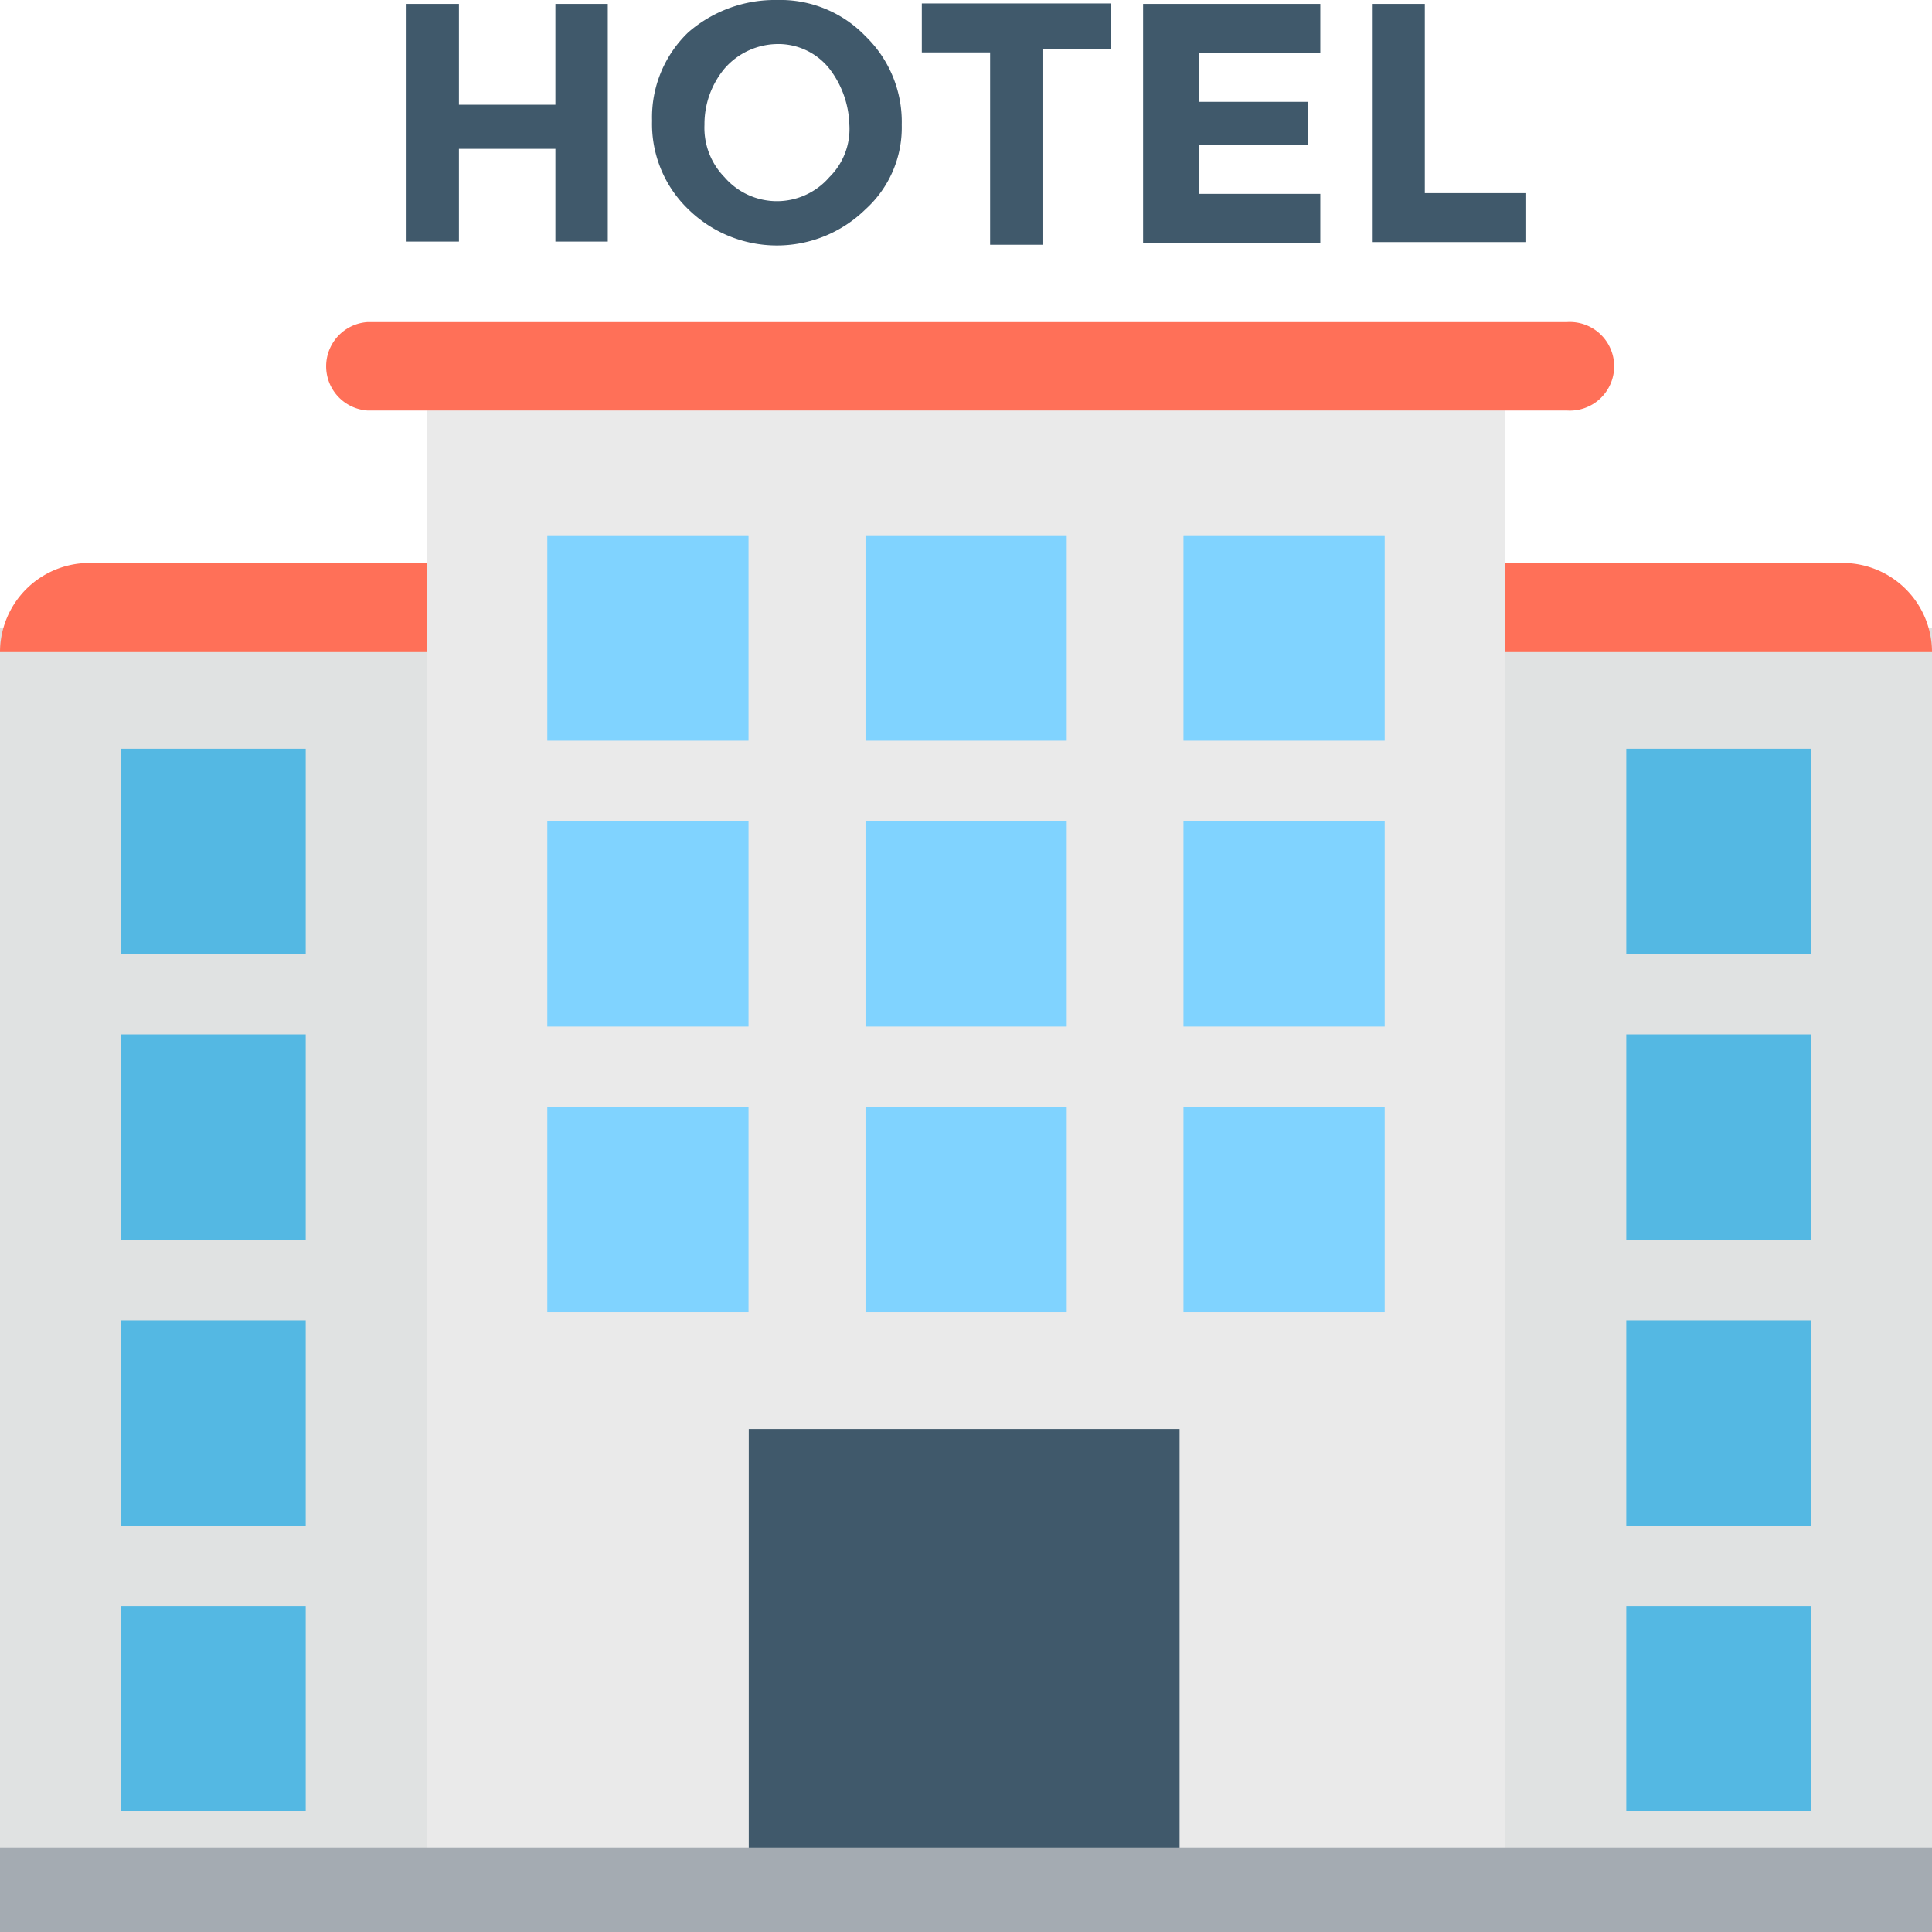
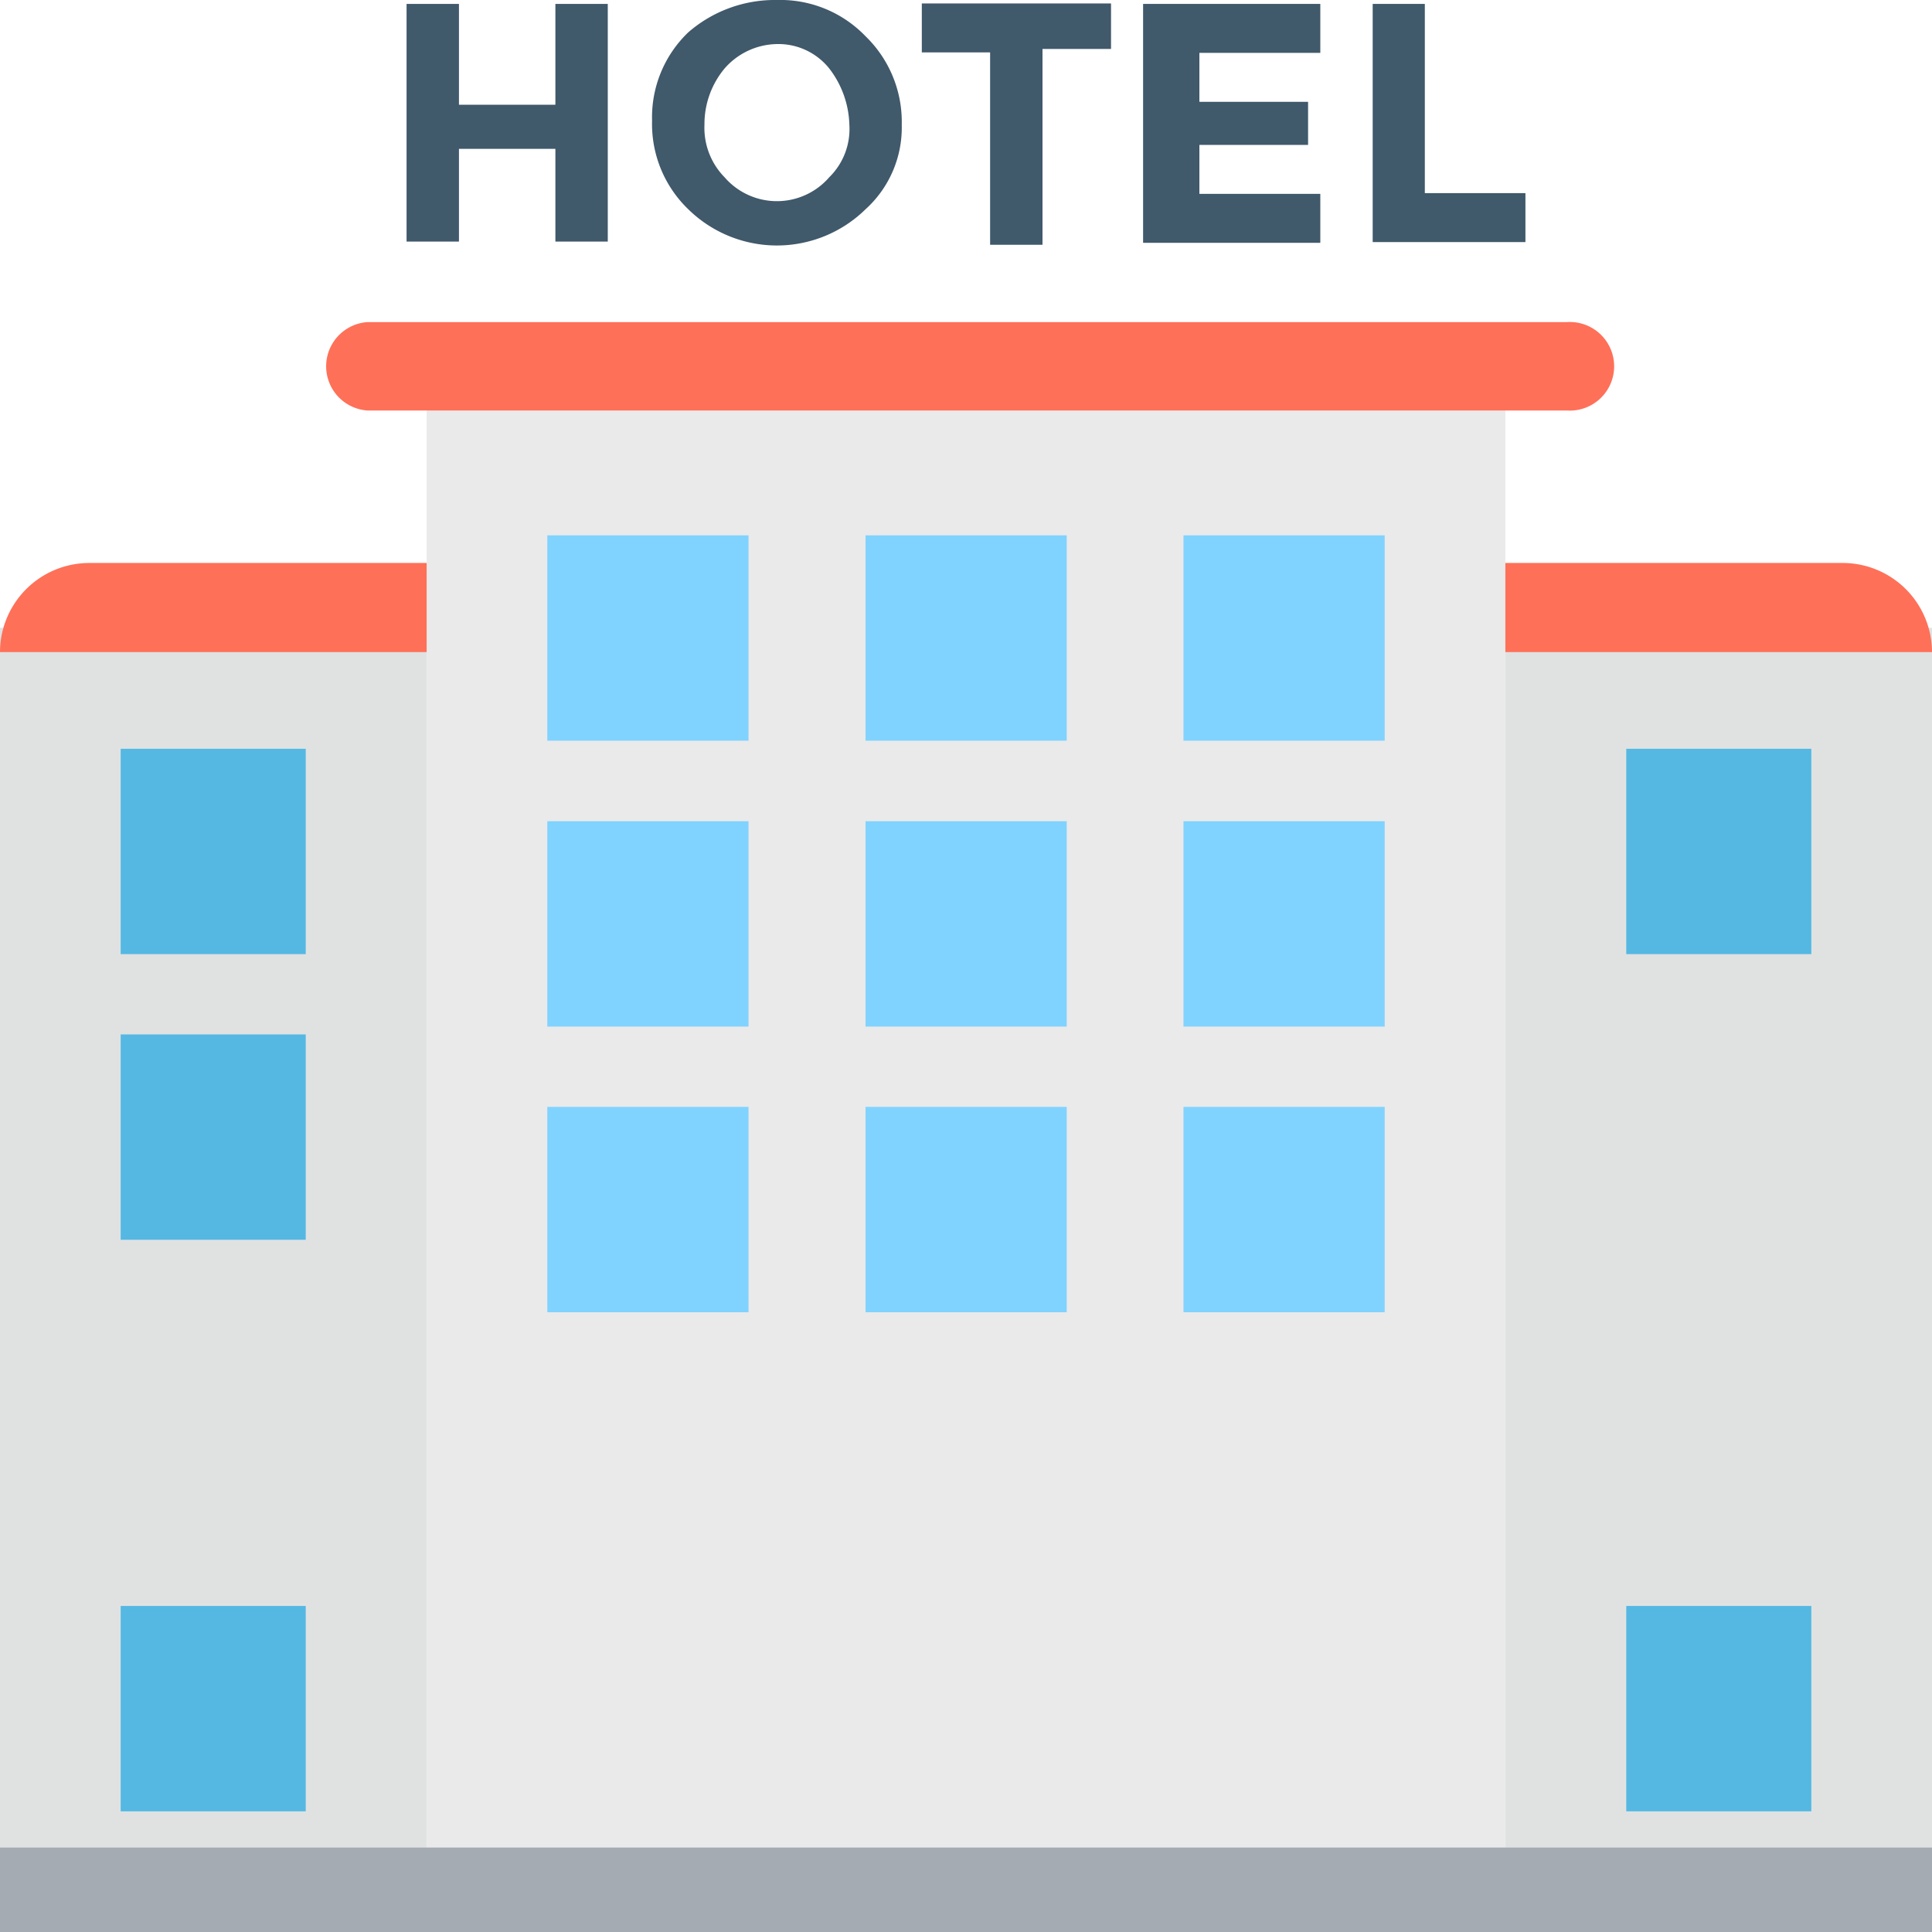
<svg xmlns="http://www.w3.org/2000/svg" viewBox="0 0 78.93 78.93">
  <defs>
    <style>.cls-1{fill:#e0e2e2;}.cls-2{fill:#ff7058;}.cls-3{fill:#eaeaea;}.cls-4{fill:#54b8e3;}.cls-5{fill:#80d3ff;}.cls-6{fill:#40596b;}.cls-7{fill:#a4abb2;}</style>
  </defs>
  <title>Hospitality1</title>
  <g id="Layer_2" data-name="Layer 2">
    <g id="Layer_1-2" data-name="Layer 1">
      <rect class="cls-1" y="25.65" width="17.43" height="53.28" />
      <rect class="cls-1" x="61.5" y="25.65" width="17.43" height="53.28" />
      <path class="cls-2" d="M0,26.64H78.93A3.65,3.65,0,0,0,75.32,23H3.62A3.65,3.65,0,0,0,0,26.64Z" />
      <rect class="cls-3" x="17.43" y="16.77" width="44.07" height="62.16" />
      <path class="cls-2" d="M64,13.16H15a1.81,1.81,0,0,0,0,3.61H64a1.81,1.81,0,1,0,0-3.61Z" />
      <rect class="cls-4" x="4.93" y="30.59" width="7.56" height="8.39" />
      <rect class="cls-4" x="4.93" y="42.26" width="7.56" height="8.39" />
-       <rect class="cls-4" x="4.93" y="53.94" width="7.56" height="8.39" />
      <rect class="cls-4" x="4.93" y="65.61" width="7.56" height="8.39" />
      <rect class="cls-4" x="66.44" y="30.59" width="7.56" height="8.39" />
-       <rect class="cls-4" x="66.44" y="42.26" width="7.56" height="8.39" />
-       <rect class="cls-4" x="66.44" y="53.94" width="7.56" height="8.39" />
      <rect class="cls-4" x="66.44" y="65.61" width="7.56" height="8.39" />
      <rect class="cls-5" x="22.36" y="45.22" width="8.22" height="8.39" />
-       <rect class="cls-6" x="30.59" y="58.38" width="17.6" height="20.56" />
      <rect class="cls-7" y="75.48" width="78.93" height="3.45" />
      <rect class="cls-5" x="22.36" y="21.87" width="8.22" height="8.39" />
      <rect class="cls-5" x="22.36" y="33.55" width="8.22" height="8.39" />
      <rect class="cls-5" x="35.36" y="21.87" width="8.22" height="8.39" />
      <rect class="cls-5" x="35.36" y="33.55" width="8.22" height="8.39" />
      <rect class="cls-5" x="35.36" y="45.22" width="8.22" height="8.39" />
      <rect class="cls-5" x="48.35" y="21.87" width="8.22" height="8.39" />
      <rect class="cls-5" x="48.35" y="33.55" width="8.22" height="8.39" />
      <rect class="cls-5" x="48.35" y="45.22" width="8.22" height="8.39" />
      <path class="cls-6" d="M22.69.16h2.14V9.87H22.69V6.08H18.75V9.87H16.61V.16h2.14V4.28h3.94V.16Z" />
      <path class="cls-6" d="M35.36,8.55a5.17,5.17,0,0,1-7.24,0,4.83,4.83,0,0,1-1.48-3.62,4.8,4.8,0,0,1,1.48-3.61A5.39,5.39,0,0,1,31.74,0a4.83,4.83,0,0,1,3.62,1.48A4.87,4.87,0,0,1,36.84,5.1,4.5,4.5,0,0,1,35.36,8.55ZM34.7,5.1a3.93,3.93,0,0,0-.82-2.3,2.66,2.66,0,0,0-2.14-1,2.9,2.9,0,0,0-2.14,1,3.55,3.55,0,0,0-.82,2.3,2.88,2.88,0,0,0,.82,2.14,2.83,2.83,0,0,0,4.28,0A2.76,2.76,0,0,0,34.7,5.1Z" />
      <path class="cls-6" d="M42.59,2.14V10H40.45V2.14H37.66v-2h7.73V2h-2.8Z" />
      <path class="cls-6" d="M53.94.16v2H49v2h4.44V5.92H49v2h4.94v2H46.7V.16Z" />
      <path class="cls-6" d="M56.08,10V.16h2.13V7.89h4.11v2H56.08V10Z" />
    </g>
  </g>
</svg>